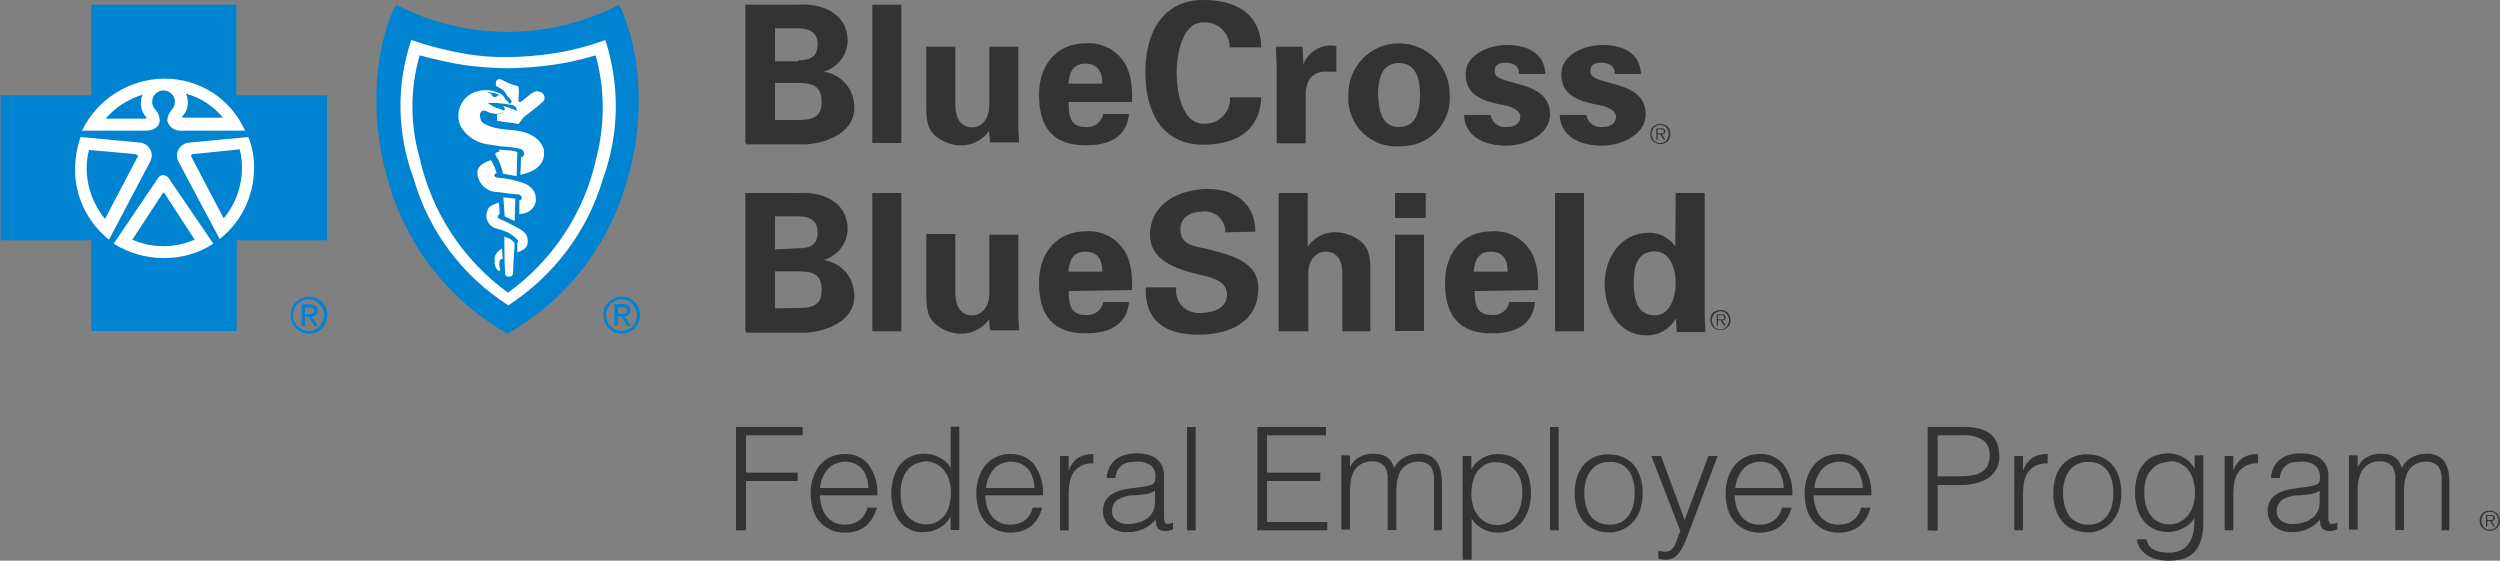
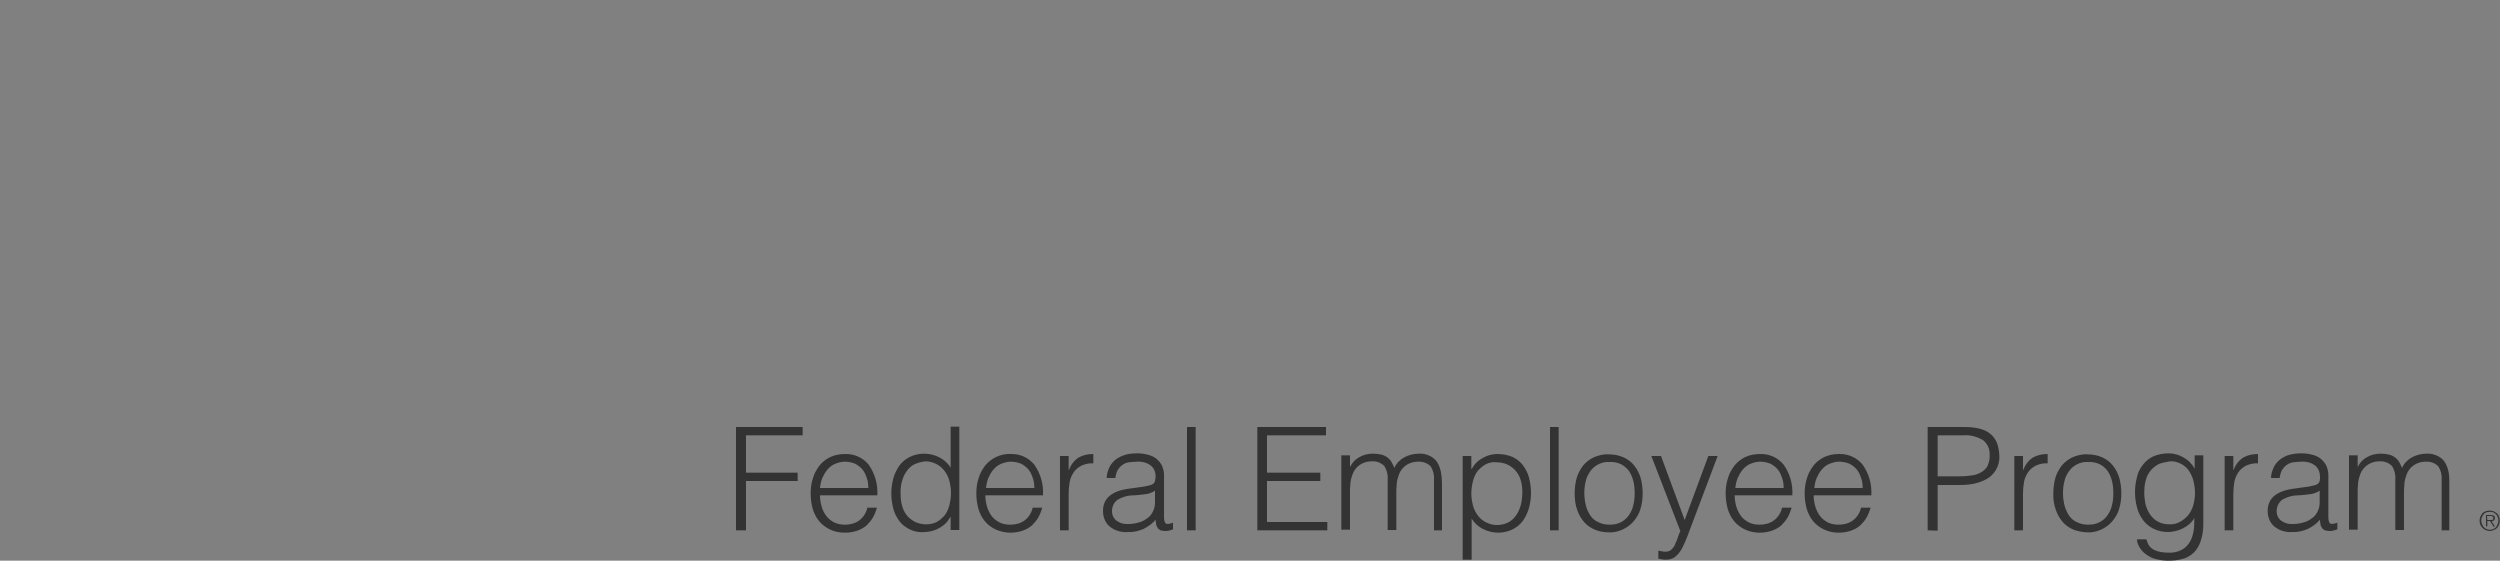
<svg xmlns="http://www.w3.org/2000/svg" viewBox="0 0 750 168.2">
  <rect x="0" y="0" width="750" height="168.2" fill="#808080" stroke="none" />
-   <circle cx="49" cy="49.9" fill="#fff" r="28.7" />
-   <path d="m152.2 13.3c-12.3 0-31.1-5.8-31.1-5.8-2.8 8.1-4.1 16.6-4.1 25.1 0 14.5 12.1 52.6 36.4 62.2 0 0 34.7-21.9 34.7-60.3 0-22.9-3.4-27-3.4-27s-20.2 5.8-32.5 5.8z" fill="#fff" />
-   <path d="m223.6 42.9v-41.5h15.7c7.5-.5 15 2.7 15 10.9-.1 4.3-3.1 8-7.2 9.2 5.4.8 9.3 5.4 9.2 10.9 0 8.2-10.4 11.3-16.6 10.9h-15.9v-.4zm15.9-24.8c3.9 0 5.8-1.4 5.8-4.8s-2.2-4.8-5.8-4.8h-7v9.9h7c0-.1 0-.3 0-.3zm0 17.9c4.1 0 7-.7 7-5.5s-2.9-5.6-7-5.6h-7v11.1zm30.9-34.6v41.5h-8.7v-41.5zm26.3 37.9c-2 2.9-5.4 4.5-8.9 4.3-2.9 0-8.4-2.2-9.4-6.3-.4-1.5-.5-3-.5-4.6v-18.7h8.7v17.4c0 3.1 1 6.8 5.1 6.8 2.7 0 5.1-2.4 5.1-6.8v-17.4h8.7v23.6c0 1.7.2 3.4.2 5.1h-8.7zm23.9-8.4c0 3.9.5 7.2 5.1 7.2 2.5.3 4.8-1.4 5.3-3.9h7.7c-.7 7.2-6.3 9.4-13 9.4-9.9 0-14-5.5-14-15.2 0-8.7 5.1-15.4 14-15.4 5.2-.4 10 2.4 12.3 7 .7 1.6 1.2 3.3 1.4 5.1s.3 3.7.2 5.5h-19.1zm10.1-5.8c0-3.1-1-6-5.1-6-3.9 0-4.8 2.9-5.1 6zm38.2-10.4c.3-4.1-2.8-7.7-6.9-8-.3 0-.7 0-1 0-6.3 0-8 9.4-8 15.2s1.7 15.2 8 15.2c4.1.3 7.7-2.8 8-6.9 0-.3 0-.7 0-1h9.4c-.5 10.4-8 14.2-17.4 14.2-12.1 0-17.4-9.4-17.4-21.7 0-12.1 5.3-21.7 17.4-21.7 9.6 0 17.1 3.9 17.4 14.2h-9.4v.5zm21.9-.7.2 5.3c1.6-4 5.7-6.3 9.9-5.5v7.7h-3.9c-1.6.1-3.1.9-4.1 2.2-.9 1.5-1.3 3.3-1.2 5.1v14.2h-8.7v-23.2c0-1.2-.2-3.6-.2-5.8zm28.9 29.9c-7.9.5-14.7-5.6-15.2-13.5 0-.7 0-1.3 0-2-.1-8.4 6.6-15.3 15-15.4s15.3 6.6 15.4 15v.4c.6 7.9-5.3 14.8-13.2 15.4-.7.1-1.3.1-2 .1zm0-5.8c5.3 0 6.3-5.1 6.3-9.6s-1-9.6-6.3-9.6-6.3 5.1-6.3 9.6c.3 4.5 1 9.6 6.3 9.6zm36-16.4c0-1.9-1.9-2.9-3.9-2.9-2.4 0-3.4.7-3.4 2.7 0 4.6 16.6 1.9 16.6 12.8 0 6.3-7.7 9.4-13 9.4-6.8 0-12.5-2.7-12.8-9.2h8c.4 2.3 2.5 3.9 4.8 3.6 2.4 0 4.1-1 4.1-3.1 0-2.4-4.1-3.4-5.8-3.6-5.5-1.2-10.6-2.7-10.6-9.2 0-6 7.2-8.7 12.3-8.7 6 0 11.3 2.2 11.6 8.7h-8zm28.7 0c0-1.9-1.9-2.9-3.9-2.9-2.4 0-3.4.7-3.4 2.7 0 4.6 16.6 1.9 16.6 12.8 0 6.3-7.7 9.4-13 9.4-6.8 0-12.5-2.7-12.8-9.2h8c.4 2.3 2.5 3.9 4.8 3.6 2.4 0 4.1-1 4.1-3.1 0-2.4-4.1-3.4-5.8-3.6-5.5-1.2-10.6-2.7-10.6-9.2 0-6 7.2-8.7 12.3-8.7 6 0 11.3 2.2 11.6 8.7h-8zm-260.8 77.7v-41.5h15.7c7.5-.5 15 2.7 15 10.9-.1 4.3-3.1 8-7.2 9.2 5.4.8 9.3 5.4 9.2 10.9 0 8.2-10.4 11.3-16.6 10.9h-15.9v-.4zm15.9-24.9c3.9 0 5.8-1.4 5.8-4.8s-2.2-4.8-5.8-4.8h-7v9.9zm0 17.9c4.1 0 7-.7 7-5.5s-2.9-5.5-7-5.5h-7v11.1zm30.9-34.5v41.5h-8.7v-41.5zm26.3 37.9c-2 2.9-5.4 4.5-8.9 4.3-2.9 0-8.4-2.2-9.4-6.5-.4-1.5-.5-3-.5-4.6v-18.8h8.7v17.6c0 3.1 1 6.8 5.1 6.8 2.7 0 5.1-2.4 5.1-6.8v-17.4h8.7v23.6c0 1.7.2 3.4.2 5.1h-8.7zm23.9-8.5c0 3.9.5 7.2 5.1 7.2 2.5.3 4.8-1.4 5.3-3.9h7.7c-.7 7.2-6.3 9.4-13 9.4-9.9 0-14-5.5-14-15.2 0-8.7 5.1-15.4 14-15.4 5.2-.4 10 2.4 12.3 7 .7 1.6 1.2 3.3 1.4 5.1s.3 3.7.2 5.5zm10.1-5.8c0-3.1-1-6-5.1-6-3.9 0-4.8 2.9-5.1 6zm36.9-11.8c.1-3.4-2.6-6.2-6-6.3-.3 0-.7 0-1 .1-3.4 0-6.5 1.7-6.5 5.3 0 4.6 4.1 5.1 7.7 5.8 6.3 1.7 15.7 3.4 15.7 11.8 0 10.4-8.9 14-17.9 14-9.4 0-16.2-3.6-15.9-14.2h9.2c-.6 3.6 1.9 7.1 5.6 7.6.5.1 1 .1 1.4.1 3.6 0 8.2-1.2 8.2-5.5 0-4.8-6-5.3-9.4-6.3-5.8-1.4-13.7-4.1-13.7-11.6 0-9.4 8.7-13.8 17.4-13.8 8 0 14.2 4.3 14.2 12.8zm16 29.7v-41.5h8.7v16.1c2-2.9 5.4-4.6 8.9-4.3 2.9 0 8.4 2.2 9.4 6.3.4 1.5.5 3 .5 4.6v18.8h-8.4v-17.4c0-3.1-1-6.5-5.1-6.5-2.7 0-5.1 2.4-5.1 6.5v17.4zm44.1-41.5v7.5h-9.2v-7.5zm-.5 12.5v28.9h-8.7v-28.9zm15.2 16.9c0 3.9.5 7.2 5.1 7.2 2.5.3 4.8-1.4 5.3-3.9h7.7c-.7 7.2-6.3 9.4-13 9.4-9.9 0-14-5.5-14-15.2 0-8.7 5.1-15.4 14-15.4 5.2-.4 10 2.4 12.3 7 .7 1.6 1.2 3.3 1.4 5.1s.3 3.7.2 5.5zm9.9-5.8c0-3.1-1-6-5.1-6-3.9 0-4.8 2.9-5.1 6zm22.9-23.6v41.5h-8.7v-41.5zm27.5 0h8.7v35.9c0 1.9.2 3.9.2 5.8h-8.6c0-1.4-.2-2.7-.2-4.1-1.8 3.2-5.2 5.2-8.9 5.1-8.4 0-12.5-8-12.5-15.4 0-7.7 4.6-15.4 13.5-15.4 3.1.1 5.9 1.6 7.7 4.1zm-6.3 36.7c4.6 0 6.3-5.5 6.3-9.6 0-3.9-1.4-9.6-6.3-9.6-5.5 0-6.3 5.1-6.3 9.6.1 4.2.8 9.6 6.3 9.6zm22.5.2c-.1-.4-.4-.7-.6-1-.3-.3-.6-.5-1-.6-.8-.3-1.6-.3-2.4 0-.4.2-.7.4-1 .6-.3.3-.5.6-.6 1-.3.8-.3 1.6 0 2.4.3.7.9 1.3 1.6 1.6.8.3 1.6.3 2.4 0 .4-.2.7-.4 1-.6.9-.9 1.1-2.2.6-3.4zm-.4 2.3c-.1.3-.3.6-.5.9-.2.2-.5.4-.8.6-.7.3-1.4.3-2.1 0-.3-.1-.6-.3-.8-.6-.2-.2-.4-.5-.5-.9-.3-.7-.3-1.4 0-2.1.1-.3.3-.6.5-.8s.5-.4.8-.6c.7-.3 1.4-.3 2.1 0 .3.1.6.3.8.6.2.2.4.5.5.8.3.6.3 1.4 0 2.1zm-1.1-1.2c.1-.1.2-.2.2-.3.1-.1.1-.3.1-.4 0-.3-.1-.5-.3-.7-.3-.2-.6-.3-.9-.2h-1.5v3.4h.4v-1.6h.8l1 1.6h.5l-1-1.6c.1 0 .3 0 .4-.1.1.1.2 0 .3-.1zm-1-.1h-1v-1.2h1 .3c.1 0 .2 0 .3.1.1 0 .2.1.2.2.1.2.1.5 0 .7-.1.1-.2.1-.3.2-.2 0-.3 0-.5 0zm-15.5-56.8c-.1-.4-.4-.7-.6-1-.3-.3-.6-.5-1-.6-.8-.3-1.6-.3-2.4 0-.4.2-.7.4-1 .6-.3.3-.5.6-.6 1-.3.8-.3 1.6 0 2.4.3.7.9 1.3 1.6 1.6.8.3 1.6.3 2.4 0 .4-.2.7-.4 1-.6.8-.9 1-2.3.6-3.4zm-.5 2.2c-.1.3-.3.6-.5.9-.2.2-.5.4-.8.6-.7.3-1.4.3-2.1 0-.3-.1-.6-.3-.8-.6-.2-.2-.4-.5-.5-.9-.3-.7-.3-1.4 0-2.1.1-.3.3-.6.5-.8s.5-.4.8-.6c.7-.3 1.4-.3 2.1 0 .3.1.6.3.8.6.2.2.4.5.5.8.3.7.3 1.4 0 2.1zm-1.1-1.1c.1-.1.2-.2.2-.3.1-.1.1-.3.1-.4 0-.3-.1-.5-.3-.7-.3-.2-.6-.3-.9-.2h-1.5v3.4h.4v-1.6h.8l1 1.6h.5l-1-1.6c.1 0 .3 0 .4-.1.1 0 .2 0 .3-.1zm-1-.1h-1v-1.2h1 .3c.1 0 .2 0 .3.1.1 0 .2.1.2.2.1.2.1.5 0 .7-.1.1-.2.1-.3.2-.2 0-.3 0-.5 0z" fill="#333" />
  <path d="m646.3 167.6c-1-.3-2-.9-2.9-1.6-.7-.6-1.3-1.3-1.7-2.1-.4-.7-.6-1.4-.6-2.1h2.8c.2.7.5 1.4.9 2 .4.5.9.9 1.5 1.2s1.3.5 1.9.6c.7.1 1.5.2 2.2.2 1.5.1 2.9-.2 4.2-.9 1-.5 1.8-1.4 2.4-2.4s.9-2.2 1.1-3.3c.2-1.3.2-2.5.2-3.8-.8 1.4-2 2.4-3.4 3.1s-3 1.1-4.5 1.1-3-.3-4.4-1c-1.2-.6-2.3-1.5-3.1-2.6s-1.5-2.4-1.8-3.8c-.4-1.5-.6-3-.6-4.5 0-1.6.2-3.1.6-4.6.3-1.4.9-2.6 1.8-3.7.8-1.1 1.9-1.9 3.1-2.5 1.4-.6 3-.9 4.6-.9.7 0 1.5.1 2.2.3.8.2 1.5.5 2.2.9s1.4.9 1.9 1.4c.6.6 1.1 1.2 1.4 1.9h.1v-3.9h2.6v20.4c0 1.4-.1 2.9-.5 4.3-.3 1.3-.8 2.5-1.6 3.6s-1.9 1.9-3.2 2.5c-3 1-6.3 1.1-9.4.2zm1.6-28.5c-.9.4-1.7 1-2.4 1.7-.7.8-1.3 1.7-1.6 2.7-.4 1.2-.6 2.5-.6 3.7-.1 1.3.1 2.6.3 3.9.3 1.1.7 2.2 1.4 3.2.6.9 1.4 1.7 2.4 2.2 1.1.6 2.3.8 3.5.8 1.1 0 2.2-.2 3.2-.8.9-.5 1.7-1.2 2.4-2 .7-.9 1.2-1.9 1.5-3 .3-1.2.5-2.4.5-3.6 0-1.3-.2-2.5-.5-3.8-.3-1.1-.8-2.1-1.4-3-.6-.8-1.4-1.5-2.4-2s-2.1-.8-3.2-.7c-1.1.2-2.2.4-3.1.7zm-149.3 28.7c-.4-.1-.8-.1-1.1-.2v-2.4l1.1.2c.4.1.7.1 1.1.1.7 0 1.3-.2 1.8-.7s.9-1 1.1-1.7c.3-.7.6-1.3.8-2 .2-.6.4-1.2.7-1.8l-8.7-22.5h2.9l7.1 19.2 7.1-19.2h2.8l-8.3 22c-.5 1.4-1 2.7-1.5 3.8-.4 1-.9 2-1.5 2.9-.5.7-1.1 1.3-1.8 1.8-.7.4-1.5.6-2.3.6-.4 0-.9 0-1.3-.1zm-59.8.1v-31.1h2.6v3.9h.1c.4-.7.9-1.4 1.4-1.9.6-.6 1.2-1 1.9-1.4s1.4-.7 2.2-.9c.7-.2 1.5-.3 2.2-.3 1.6 0 3.2.3 4.6.9 1.2.6 2.3 1.4 3.1 2.5s1.5 2.4 1.8 3.7c.4 1.5.6 3.1.6 4.6s-.2 3-.6 4.5c-.4 1.4-1 2.6-1.8 3.8-.8 1.1-1.9 2-3.1 2.6-1.4.7-2.9 1-4.4 1-1.6 0-3.1-.4-4.5-1.1s-2.6-1.8-3.4-3.1v12.3zm6.9-28.6c-.9.5-1.7 1.2-2.4 2-.7.9-1.1 1.9-1.4 3-.3 1.2-.5 2.5-.5 3.8 0 1.2.2 2.4.5 3.6.3 1.1.8 2.1 1.5 3 .6.8 1.4 1.5 2.4 2s2.1.8 3.2.8c1.2 0 2.4-.2 3.5-.8 1-.5 1.8-1.3 2.4-2.2.7-1 1.1-2.1 1.4-3.2.3-1.3.4-2.6.4-3.9s-.2-2.5-.6-3.7c-.3-1-.9-1.9-1.6-2.7-.7-.7-1.5-1.3-2.4-1.7-1-.4-2-.6-3-.6-1.3-.2-2.4.1-3.4.6zm239.2 20c-.9-.2-1.7-.7-2.4-1.2s-1.2-1.2-1.6-2c-.4-.9-.6-1.8-.6-2.8 0-3.8 2.6-6 7.8-6.7l3.6-.5c.5-.1 1.1-.1 1.7-.3.6-.1 1.1-.2 1.7-.5.4-.2.7-.6.8-1s.1-.9.1-1.3c0-1.2-.4-2.4-1.3-3.2-1.2-1-2.7-1.4-4.3-1.3-.8 0-1.6.1-2.5.2-.7.1-1.4.4-1.9.8-.6.4-1 .9-1.4 1.5-.4.8-.6 1.6-.7 2.4h-2.6c0-1.2.4-2.3.9-3.4.5-.9 1.2-1.7 2-2.3.9-.6 1.8-1.1 2.8-1.3 1.1-.3 2.3-.4 3.4-.4s2.1.1 3.2.4c.9.2 1.8.6 2.6 1.2.7.6 1.3 1.3 1.7 2.1.4 1 .7 2.1.6 3.3v12.1c0 1 .2 1.6.5 1.9.4.3 1.1.2 2.2-.2v2l-.9.3c-.4.1-.8.2-1.1.2-.4 0-.8 0-1.2-.1-.4 0-.7-.2-1-.4s-.5-.5-.6-.8c-.2-.3-.3-.6-.3-1-.1-.4-.1-.8-.1-1.1-1 1.2-2.3 2.1-3.7 2.8-1.4.6-3 1-4.5.9-1 .1-2 0-2.9-.3zm7.8-11c-1.1.1-2.2.3-3.4.3-1.6 0-3.2.5-4.6 1.3-1.1.8-1.7 2.1-1.7 3.4 0 .6.1 1.2.4 1.8.3.5.6.9 1.1 1.2s1 .6 1.5.7c.6.2 1.2.2 1.8.2 1 0 2-.1 3-.4.9-.2 1.8-.6 2.6-1.2.8-.5 1.4-1.2 1.8-2 .5-.9.7-1.9.7-2.9v-3.5c-1 .7-2.1 1-3.2 1.1zm-70.4 10.7c-1.2-.5-2.4-1.2-3.3-2.2-1-1.1-1.7-2.3-2.2-3.7-.6-1.6-.9-3.4-.8-5.1 0-1.6.2-3.1.6-4.6.4-1.4 1.1-2.6 1.9-3.7.9-1.1 2-1.9 3.2-2.5 1.4-.6 3-1 4.5-.9 1.6 0 3.1.3 4.5.9 1.2.6 2.4 1.4 3.2 2.5.9 1.1 1.5 2.4 1.9 3.7.4 1.5.6 3 .6 4.6s-.2 3.3-.7 4.8c-.4 1.4-1.2 2.6-2.1 3.7-.9 1-2 1.8-3.3 2.4s-2.8.9-4.2.8c-1.1 0-2.5-.3-3.8-.7zm.6-19.6c-.9.5-1.7 1.2-2.3 2.1s-1.1 1.9-1.3 3c-.3 1.1-.4 2.3-.4 3.5 0 1.3.2 2.6.5 3.8.3 1.1.8 2.1 1.4 3 .6.8 1.4 1.5 2.4 1.9 1 .5 2.1.7 3.3.7s2.4-.2 3.5-.8c.9-.5 1.7-1.2 2.3-2.1s1.1-1.9 1.3-3c.3-1.1.4-2.3.4-3.5s-.1-2.5-.4-3.7c-.3-1.1-.7-2.1-1.3-3-.6-.8-1.4-1.5-2.3-2-1.1-.5-2.3-.8-3.5-.7-1.3-.1-2.5.2-3.6.8zm-75.8 19.4c-1.2-.6-2.3-1.4-3.2-2.5s-1.5-2.4-1.9-3.7c-.4-1.5-.6-3-.6-4.6s.2-3.1.7-4.6c.4-1.4 1.1-2.6 2-3.8.9-1.1 2-1.9 3.2-2.5 1.3-.6 2.8-.9 4.3-.9 2.8-.1 5.4 1 7.2 3.2 1.9 2.7 2.8 5.9 2.6 9.2h-17.3c0 1.2.2 2.3.5 3.4.3 1 .8 2 1.4 2.8s1.4 1.4 2.3 1.9c1 .5 2.1.7 3.3.7 1.6 0 3.1-.4 4.3-1.3s2.1-2.3 2.4-3.8h2.9c-.3 1-.7 2-1.2 2.9s-1.2 1.7-1.9 2.4c-.8.7-1.7 1.2-2.8 1.6-1.2.4-2.4.6-3.7.6-1.5 0-3.1-.3-4.5-1zm1.6-19.6c-.9.4-1.6 1-2.2 1.7s-1.1 1.6-1.5 2.5c-.4 1-.6 2-.7 3h14.5c0-1-.1-2.1-.5-3.1-.3-.9-.7-1.8-1.3-2.5s-1.4-1.3-2.2-1.7c-1-.4-2-.6-3.1-.6-1 0-2.1.3-3 .7zm-25.3 19.6c-1.2-.6-2.3-1.4-3.2-2.5s-1.5-2.4-1.9-3.7c-.4-1.5-.6-3-.6-4.6s.2-3.1.7-4.6c.4-1.4 1.1-2.6 2-3.8.9-1.1 2-1.9 3.2-2.5 1.3-.6 2.8-.9 4.3-.9 2.8-.1 5.4 1 7.2 3.2 1.9 2.7 2.8 5.9 2.6 9.2h-17.3c0 1.2.2 2.3.5 3.4.3 1 .8 2 1.4 2.8s1.4 1.4 2.3 1.9c1 .5 2.1.7 3.3.7 1.6 0 3.1-.4 4.3-1.3s2.1-2.3 2.4-3.8h2.9c-.3 1-.7 2-1.2 2.9s-1.2 1.7-1.9 2.4c-.8.7-1.7 1.2-2.8 1.6-1.2.4-2.4.6-3.7.6-1.5 0-3.1-.3-4.5-1zm1.6-19.6c-.9.4-1.6 1-2.2 1.7s-1.1 1.6-1.5 2.5c-.4 1-.6 2-.7 3h14.5c0-1-.1-2.1-.5-3.1-.3-.9-.7-1.8-1.3-2.5s-1.4-1.3-2.2-1.7c-1-.4-2-.6-3.1-.6-1 0-2.1.3-3 .7zm-46.3 19.8c-1.2-.5-2.4-1.2-3.3-2.2-1-1.1-1.7-2.3-2.2-3.7-.6-1.6-.8-3.4-.8-5.1 0-1.5.2-3.1.6-4.6.4-1.4 1.1-2.6 1.9-3.7.9-1.1 2-1.9 3.2-2.5 1.4-.6 3-1 4.5-.9 1.6 0 3.1.3 4.5.9 1.2.6 2.4 1.4 3.2 2.5.9 1.1 1.5 2.4 1.9 3.7.4 1.5.6 3 .6 4.6s-.2 3.3-.7 4.8c-.4 1.4-1.2 2.6-2.1 3.7-.9 1-2 1.8-3.3 2.4s-2.8.9-4.2.8c-1.1 0-2.5-.2-3.8-.7zm.6-19.6c-.9.5-1.7 1.2-2.3 2.1s-1.1 1.9-1.3 3c-.3 1.1-.4 2.3-.4 3.5 0 1.3.2 2.6.5 3.8.3 1.1.8 2.1 1.4 3 .6.8 1.4 1.5 2.4 1.9 1 .5 2.1.7 3.3.7s2.4-.2 3.5-.8c.9-.5 1.7-1.2 2.3-2.1s1.1-1.9 1.3-3c.3-1.1.4-2.3.4-3.5s-.1-2.5-.4-3.7c-.3-1.1-.7-2.1-1.3-3-.6-.8-1.4-1.5-2.3-2-1.1-.5-2.3-.8-3.5-.7-1.3-.1-2.5.2-3.6.8zm-143.8 19.9c-.9-.2-1.7-.7-2.4-1.2s-1.2-1.2-1.6-2c-.4-.9-.6-1.8-.6-2.8 0-3.8 2.6-6 7.8-6.7l3.6-.5c.5-.1 1.1-.1 1.7-.3.6-.1 1.1-.2 1.7-.5.4-.2.7-.6.8-1s.1-.9.2-1.3c0-1.2-.4-2.4-1.3-3.2-1.2-1-2.7-1.4-4.3-1.3-.8 0-1.6.1-2.5.2-.7.1-1.4.4-1.9.8-.6.4-1 .9-1.4 1.5-.4.8-.6 1.6-.7 2.4h-2.6c0-1.2.4-2.3.9-3.4.5-.9 1.2-1.7 2-2.3.9-.6 1.8-1 2.8-1.3 1.1-.3 2.3-.4 3.4-.4s2.1.1 3.2.4c.9.2 1.8.6 2.6 1.2.7.6 1.3 1.3 1.7 2.1.4 1 .7 2.1.6 3.3v12.1c0 1 .2 1.6.5 1.9.4.3 1.1.2 2.2-.2v2l-.9.3c-.4.1-.8.2-1.1.2-.4 0-.8 0-1.2-.1-.4 0-.7-.2-1-.4s-.5-.5-.6-.8c-.2-.3-.3-.6-.3-1-.1-.4-.1-.8-.1-1.1-1 1.2-2.3 2.1-3.7 2.8-1.4.6-3 1-4.5.9-1.1.1-2.1 0-3-.3zm7.8-11c-1.1.1-2.2.3-3.4.3-1.6 0-3.2.5-4.6 1.3-1.1.8-1.7 2.1-1.7 3.4 0 .6.1 1.2.4 1.8.3.5.6.9 1.1 1.2s1 .6 1.5.7c.6.2 1.2.2 1.8.2 1 0 2-.1 3-.4.9-.2 1.8-.6 2.6-1.2.8-.5 1.4-1.2 1.8-2 .5-.9.7-1.9.7-2.9v-3.5c-1 .7-2.1 1-3.2 1.1zm-44.7 10.5c-1.2-.6-2.3-1.4-3.2-2.5s-1.5-2.4-1.9-3.7c-.4-1.5-.6-3-.6-4.6s.2-3.1.7-4.6c.4-1.4 1.1-2.6 2-3.8.9-1.1 2-1.9 3.2-2.5 1.3-.6 2.8-1 4.3-.9 2.8-.1 5.4 1 7.2 3.2 1.9 2.7 2.8 5.9 2.6 9.2h-17.3c0 1.2.2 2.3.5 3.4.3 1 .8 2 1.4 2.8s1.4 1.4 2.3 1.9c1 .5 2.1.7 3.3.7 1.6 0 3.1-.4 4.3-1.3s2.1-2.3 2.4-3.8h2.9c-.3 1-.7 2-1.2 2.9s-1.2 1.7-1.9 2.4c-.8.7-1.7 1.2-2.8 1.6-1.2.4-2.4.6-3.7.6-1.4 0-3-.3-4.5-1zm1.6-19.6c-.9.4-1.6 1-2.2 1.7s-1.1 1.6-1.5 2.5c-.4 1-.6 2-.7 3h14.5c0-1-.1-2.1-.5-3.1-.3-.9-.7-1.8-1.3-2.5s-1.4-1.3-2.2-1.7c-1-.4-2-.6-3.1-.6-1 0-2 .3-3 .7zm-27.3 19.6c-1.2-.6-2.3-1.4-3.1-2.5s-1.5-2.4-1.8-3.7c-.4-1.5-.6-3.1-.6-4.6s.2-3 .6-4.5c.4-1.4 1-2.6 1.8-3.8.8-1.1 1.9-2 3.1-2.6 1.4-.7 2.9-1 4.4-1 1.6 0 3.1.4 4.5 1.1s2.6 1.8 3.4 3.1v-12.3h2.6v31h-2.6v-3.9h-.1c-.4.7-.9 1.4-1.4 1.9-.6.6-1.2 1-1.9 1.4s-1.4.7-2.2.9c-.7.2-1.5.3-2.2.3-1.5.2-3.1-.1-4.5-.8zm1.4-19.5c-1 .5-1.8 1.3-2.4 2.2-.7 1-1.1 2.1-1.4 3.2-.3 1.3-.4 2.6-.3 3.9 0 1.3.2 2.5.6 3.7.3 1 .9 1.9 1.6 2.7.7.7 1.5 1.3 2.4 1.7 1 .4 2 .6 3 .6 1.1 0 2.2-.2 3.2-.7.9-.5 1.7-1.2 2.4-2 .7-.9 1.1-1.9 1.4-3 .3-1.2.5-2.5.5-3.8 0-1.2-.2-2.4-.5-3.6-.3-1.1-.8-2.1-1.5-3-.6-.8-1.4-1.5-2.4-2s-2.1-.8-3.2-.8c-1.1.1-2.3.4-3.4.9zm-25.4 19.5c-1.2-.6-2.3-1.4-3.2-2.5s-1.5-2.4-1.9-3.7c-.4-1.5-.6-3-.6-4.6s.2-3.1.7-4.6c.4-1.4 1.1-2.6 2-3.8.9-1.1 2-1.9 3.2-2.5 1.3-.6 2.8-.9 4.3-.9 2.8-.1 5.4 1 7.2 3.2 1.9 2.7 2.8 5.9 2.6 9.2h-17.2c0 1.2.2 2.3.5 3.4.3 1 .8 2 1.4 2.8s1.4 1.4 2.3 1.9c1 .5 2.1.7 3.3.7 1.6 0 3.1-.4 4.3-1.3s2.1-2.3 2.4-3.8h2.9c-.3 1-.7 2-1.2 2.9s-1.2 1.7-1.9 2.4c-.8.7-1.7 1.2-2.8 1.6-1.2.4-2.4.6-3.7.6-1.6 0-3.2-.3-4.6-1zm1.5-19.6c-.9.4-1.6 1-2.2 1.7s-1.1 1.6-1.5 2.5c-.4 1-.6 2-.7 3h14.5c0-1-.1-2.1-.5-3.1-.3-.9-.7-1.8-1.3-2.5s-1.4-1.3-2.2-1.7c-1-.4-2-.6-3.1-.6-1 0-2 .3-3 .7zm495.3 19.8c-.7-.3-1.3-.9-1.6-1.6-.3-.8-.3-1.6 0-2.4.2-.4.4-.7.6-1 .3-.3.6-.5 1-.6.8-.3 1.6-.3 2.4 0 .4.2.7.4 1 .6.3.3.5.6.6 1 .5 1.2.2 2.5-.6 3.4-.3.3-.6.5-1 .6-.7.4-1.6.4-2.4 0zm.2-5.3c-.3.1-.6.3-.8.6-.2.2-.4.5-.5.8-.3.7-.3 1.4 0 2.1.1.3.3.6.5.9.2.2.5.4.8.6.7.3 1.4.3 2.1 0 .3-.1.6-.3.8-.6.2-.2.4-.5.5-.9.3-.7.3-1.4 0-2.1-.1-.3-.3-.6-.5-.8s-.5-.4-.8-.6c-.7-.2-1.4-.2-2.1 0zm-13.4 5.4v-15.4c.1-1.3-.3-2.7-1-3.8-1-1-2.4-1.5-3.8-1.4-2 0-3.9.9-5 2.5-.3.4-.5.8-.7 1.3s-.3 1-.5 1.6c-.1.5-.2 1.1-.2 1.6s-.1 1-.1 1.5v12h-2.6v-15.4c.1-1.3-.3-2.7-1-3.8-1-1-2.4-1.5-3.8-1.4-.9 0-1.9.2-2.7.6-.9.4-1.7 1.1-2.3 1.9-.3.4-.5.8-.7 1.3s-.3 1-.5 1.6c-.1.5-.2 1.1-.2 1.6s-.1 1-.1 1.5v12h-2.6v-22.3h2.6v3.4h.1c.6-1.3 1.6-2.3 2.8-2.9 1.2-.7 2.6-1 4-1 .9 0 1.8.1 2.6.3.7.2 1.3.5 1.8.9s.9.8 1.2 1.4c.3.5.6 1.1.8 1.7.6-1.4 1.7-2.5 3-3.2s2.8-1.1 4.3-1.1c1.3-.1 2.5.2 3.6.8.9.5 1.6 1.1 2.1 2s.8 1.8 1 2.8c.2 1.1.2 2.2.2 3.3v14.1zm-65.1 0v-22.3h2.6v4.2h.1c.5-1.5 1.5-2.8 2.8-3.7 1.4-.8 2.9-1.1 4.5-1.1v2.8c-1.2-.1-2.5.2-3.6.7-.9.5-1.7 1.1-2.3 2s-1 1.9-1.2 2.9c-.2 1.2-.3 2.4-.3 3.6v10.9zm-63.1 0v-22.3h2.6v4.2h.1c.5-1.5 1.5-2.8 2.8-3.7 1.4-.8 2.9-1.1 4.5-1.1v2.8c-1.2-.1-2.5.2-3.6.7-.9.5-1.7 1.1-2.3 2s-1 1.9-1.2 2.9c-.2 1.2-.3 2.4-.3 3.6v10.9zm-26 0v-31h11.3c1.7 0 3.4.2 5 .7 1.2.4 2.2 1 3.1 1.9.7.8 1.3 1.7 1.6 2.8s.5 2.2.5 3.3c.1 1.5-.3 3-1.1 4.3-.7 1.1-1.6 2-2.7 2.6-1.2.7-2.5 1.1-3.8 1.4-1.4.3-2.8.4-4.3.4h-6.6v13.7zm3-16.2h6.7c1.2 0 2.5-.1 3.7-.3 1-.1 1.9-.5 2.8-1 .8-.5 1.4-1.1 1.8-1.9.4-1 .7-2.1.6-3.2.1-1.7-.6-3.3-1.9-4.4-1.8-1.1-3.9-1.7-6.1-1.5h-7.6zm-116.3 16.2v-31h2.6v31zm-34.8 0v-15.4c.1-1.3-.3-2.7-1-3.8-1-1-2.4-1.5-3.8-1.4-2 0-3.9.9-5 2.5-.3.4-.5.8-.7 1.3s-.3 1-.5 1.6c-.1.5-.2 1.1-.2 1.6s-.1 1-.1 1.5v12h-2.6v-15.4c.1-1.3-.3-2.7-1-3.8-1-1-2.4-1.5-3.8-1.4-2 0-3.9.9-5 2.5-.3.4-.5.8-.7 1.3s-.3 1-.5 1.6c-.1.5-.2 1.1-.2 1.6s-.1 1-.1 1.5v12h-2.6v-22.3h2.6v3.4h.1c.6-1.3 1.6-2.3 2.8-2.9 1.2-.7 2.6-1 4-1 .9 0 1.8.1 2.6.3.7.2 1.3.5 1.8.9s.9.8 1.2 1.4c.3.5.6 1.1.8 1.7.6-1.4 1.7-2.5 3-3.2s2.8-1.1 4.3-1.1c1.3-.1 2.5.2 3.6.8.9.5 1.6 1.1 2.1 2s.8 1.8 1 2.8c.2 1.1.3 2.2.3 3.3v14.1zm-53 0v-31h20.6v2.5h-17.7v11.2h16v2.5h-16v12.3h18.1v2.5zm-21.1 0v-31h2.6v31zm-38.1 0v-22.3h2.6v4.2h.1c.5-1.5 1.5-2.8 2.8-3.7 1.4-.8 2.9-1.1 4.5-1.1v2.8c-1.2-.1-2.5.2-3.6.7-.9.5-1.7 1.1-2.3 2s-1 1.9-1.2 2.9c-.2 1.2-.3 2.4-.3 3.6v10.9zm-97.2 0v-31h20v2.5h-17v11.2h15.5v2.5h-15.5v14.8zm527.2-1.2-1-1.6h-.8v1.6h-.4v-3.4h1.5c.3 0 .7.1.9.2.2.2.3.4.3.7 0 .1 0 .3-.1.4s-.1.2-.2.3-.2.1-.3.2c-.1 0-.3.1-.4.1l1 1.6h-.5zm-1.8-1.9h1 .4c.1 0 .2-.1.3-.2.1-.2.2-.5 0-.7 0-.1-.1-.1-.2-.2-.1 0-.2-.1-.3-.1s-.2 0-.3 0h-1z" fill="#333" />
  <g fill="#0083d1">
-     <path d="m49.3 57.9 9.1 14c-6 2.6-12.8 2.6-18.7 0l9.1-13.9c.3-.2.3-.2.5-.2 0-.1.2-.1 0 .1zm-8.9-11.7-13.7-1.2c-.5 1.8-.7 3.7-.7 5.5 0 5.5 2 10.9 5.5 15.2l9.6-18.3c.5-.5.3-1-.7-1.2zm57.7-17.6v43.5h-27.1v27.2h-43.6v-27.2h-27.2v-43.5h27.2v-27.2h43.5v27.2zm-73.5 10.6h19.2c2.9 0 4.1-1.7 4.1-2.9 0-1.4-.5-2.7-1.5-3.6-1-1.3-1-3 0-4.3 1.2-1.5 3.3-1.7 4.8-.5s1.7 3.3.5 4.8c-.9 1-1.5 2.2-1.5 3.6.5 1.8 2.2 3 4.1 2.9h19.2c-4.2-9.6-13.8-15.7-24.3-15.6-10.4.1-20 6.1-24.6 15.6zm8.1 32.7 12.3-23.3c.2-.4.4-.9.5-1.4.3-2.1-1.2-4.1-3.3-4.4l-18-1.7c-1.1 3-1.6 6.2-1.7 9.4-.1 8.3 3.7 16.2 10.2 21.4zm31.3 1.2-13.3-19.5c-.2-.3-.4-.6-.8-.8-.9-.5-2.1-.2-2.6.8l-13.2 19.5c4.5 2.8 9.6 4.3 14.9 4.3 5.4.1 10.6-1.4 15-4.3zm12.2-22.6c.1-3.2-.5-6.4-1.7-9.4l-18 1.7c-.5.1-.9.2-1.4.5-1.9 1-2.6 3.4-1.5 5.3l12.3 23.1c6.5-5.1 10.3-12.9 10.3-21.2zm-21.4-15.2h12.1c-2.9-3.5-6.7-6-11.1-7.2 1 2.2.7 4.9-1 6.7-.1.2-.2.4 0 .5zm3.4 10.9c-1 0-1 .5-.7 1l9.6 18.3c3.6-4.3 5.5-9.6 5.5-15.2 0-1.9-.2-3.7-.7-5.5zm-14.4-11.1c-1.6-1.8-2-4.5-1-6.7-4.3 1.3-8.2 3.8-11.1 7.2h12c.3 0 .3-.3.1-.5zm54.4 59.4c0 .8-.2 1.5-.4 2.2-.3.7-.7 1.3-1.2 1.8s-1.1.9-1.8 1.2-1.4.4-2.1.4c-.8 0-1.5-.1-2.1-.4-.7-.3-1.3-.7-1.8-1.2s-.9-1.1-1.2-1.8-.4-1.4-.4-2.2.2-1.5.4-2.2c.3-.7.7-1.3 1.2-1.7.5-.5 1.1-.9 1.8-1.2s1.4-.4 2.1-.4c.8 0 1.5.1 2.1.4.7.3 1.3.7 1.8 1.2s.9 1.1 1.2 1.7c.3.7.4 1.4.4 2.2zm-1 0c0-.7-.1-1.3-.4-1.8-.2-.6-.6-1.1-1-1.5s-.9-.7-1.4-1c-.6-.2-1.2-.4-1.8-.4s-1.3.1-1.8.4c-.6.2-1 .6-1.5 1-.4.4-.7.9-1 1.5-.2.6-.4 1.2-.4 1.8 0 .7.1 1.3.4 1.9.2.6.6 1.1 1 1.5s.9.8 1.5 1 1.2.4 1.8.4 1.2-.1 1.8-.4c.6-.2 1-.6 1.4-1s.7-.9 1-1.5.4-1.2.4-1.9zm-1.8 3.3h-1.1l-1.7-2.8h-1.1v2.8h-1v-6.5h2.5c.8 0 1.3.2 1.7.5s.6.8.6 1.4-.2 1-.5 1.3-.7.4-1.2.5zm-2.2-3.6c.2 0 .4-.1.5-.1.2-.1.3-.2.4-.3.1-.2.1-.3.1-.6 0-.2-.1-.4-.1-.5-.1-.1-.2-.2-.3-.3s-.3-.1-.5-.1-.3 0-.5 0h-1.3v2h1c.3-.1.5-.1.7-.1z" />
-     <path d="m185.7 1.4c-21 10.9-45.9 10.9-66.9 0-7 13.7-7.9 35.8-1.9 54.4 5.6 18.8 18.3 34.6 35.3 44.3 17.1-9.6 29.8-25.5 35.4-44.3 6.2-18.5 5-40.7-1.9-54.4zm-4.8 52.2c-4.6 15.7-14.7 29.1-28.4 38-13.8-8.8-23.9-22.3-28.4-38-5-13.4-5.3-28.1-.7-41.6 5.2 1.8 10.6 3.2 16.1 4.1 4.3.8 8.6 1.1 13 1 4.3 0 8.7-.4 13-1 5.5-.8 10.9-2.2 16.1-4.1 4.4 13.6 4.2 28.2-.7 41.6zm-25.8-20.3c-1.5-.7-3.1-1.3-4.7-1.6-.1 0-.2-.1-.4-.1.1 0 .2.1.4.1.3.1.6.2.8.4s.2.5.2.7-.1.4-.2.5c-.1-.2-.5-.4-.7-.4-.5-.3-.9-.3-1.5-.5-.9-.4-1.8-.9-2.7-1.5h2.9c.3.1.5.1.8.1s2.6.3 3.6.5c.5.1.9.4 1.2.7.2.5.2.8.3 1.1zm23.6-16.7c-4.3 1.3-8.7 2.3-13.2 2.9-4.4.6-8.8.9-13.2 1-4.4-.1-8.8-.4-13.2-1-4.3-.7-8.7-1.7-13.2-2.9-2.9 10.1-2.9 20.7 0 30.8 3.6 16.3 13 30.6 26.5 40.4 13.5-9.7 23-24.2 26.5-40.4 2.6-10.1 2.6-20.7-.2-30.8zm-28.9 62.3c-.2 1 .3 1.5.3 1.9-.2.7-.7.5-1 0-.5-.7-.8-1.5-.7-2.4-.2-1.2.3-2.4 1.2-3.1.3-.3.6-.5 1-.7l.2 3.1c-.5 0-1 .2-1 1.2zm4.1 3.1c0 .5-.3 1-1.2 1-.7 0-1.2-.2-1.2-1.2-.2-3.8-.2-10.8-.2-10.8.6.2 1.2.4 1.7.7.2 0 .7.5 1.2 1 0 .2.2.2.2.5-.2 2.6-.5 7.6-.5 8.8zm3.2-7.2c-.6.4-1.2.7-1.9.9v-2.9c.2-.2.3-.5.2-.7-.9-1-2-1.8-3.1-2.4-1.2-.5-2.4-.9-3.6-1.2-2.1-.7-3.3-2.9-2.6-5 .1-.2.1-.4.2-.5.2-1 1.5-1.5 1.9-1.7.5-.2.9-.4 1.5-.5l.2 3.4s-.2 0-.5.5c-.2.4 0 .8.4.9.1 0 .1 0 .1.1 1.9.8 3.7 1.7 5.5 2.7 2.2 1.2 2.9 2.2 2.9 3.8.1 1-.3 2.1-1.2 2.6zm-6.1-15.6c1.7.2 2.2.2 3.6.4l-.2 6.7-1.5-.7-1.5-.7zm9.7 1.4c-.3 1.2-1 2.3-2.2 2.9-.8.5-1.7.7-2.7.7v-4.1c.2 0 .4-.1.5-.2.2-.2.3-.5.2-.7 0-.2-.2-.5-.5-.7-.4-.2-.8-.3-1.2-.2l-5.8-.7c-3.2-.1-5.8-2.8-5.8-6 .2-2.2 2.4-2.9 4.1-3.6l1.2 2.4c.1.5.3 1 .5 1.5 0 0-.7.2-.7.7s.7.7 1 .7c2.5.2 5 .7 7.5 1.5 1.1.4 2.1 1 2.9 1.9.9 1 1.2 2.5 1 3.9zm-11.1-15.7c.1 0 .8 0 2.9.2.9 0 1.8.2 2.7.5l-.2 7.2c-1.7-.2-2.7-.5-4.1-.7-.4-2-1.1-3.8-2.2-5.5-.2-.5 0-.7 0-.7.4-.2.8-.4 1.2-.5zm13.7-15.1c-.2.7-.5.7-1 1.2-1 1-2.4 1.9-3.8 3.1-1 .6-1.8 1.4-2.4 2.4-.2.2-.4.5-.5.7-2.4-.5-4.6-.5-6.5-1v-1.9s1.3 0 2-.6c-.2.1-.5.1-.7.3-.9.2-1.8.2-2.7 0-1.5-.2-2.2-1.2-3.1-.7-.7.5-.7 1.2-.5 2.2.2 1.5 1.7 1.9 2.9 2.4 4.1 1.5 8.7.5 12.5 2.7 1.7.8 3 2.3 3.6 4.1 1.2 6.7-7 7.7-7 7.7v-.1s.2-3.4.2-5.1c.7-.1 1.1-.8.9-1.4 0-.2-.1-.4-.2-.5-.3-.4-.7-.7-1.2-.7-1.8-.4-3.7-.6-5.5-.7-1.7-.2-3.1-.5-4.6-.7-3.1-.6-5.9-2.5-7.5-5.3-1.7-3.7-.2-8 3.4-9.9 2.6-1.3 5.6-1.3 8.2 0 1 .2 1.5 1.2 1.9 1.9.2.2.7.5 1 1 .2.2-.2.2-.2.2-.3.1-.5.1-.8.1h.5c.5 0 1.2-.2 1.2-.5.2-.2 0-.7-.5-1.2l-.7-.7c-.2-.5-.7-1-1-1.5-.7-.6-1.5-1.1-2.4-1.5 0 0-.2-1.2.2-1.7.4-.4 1-.5 1.5-.2 1.4.8 3 1.5 4.6 1.9.5.2.5.2.5 1 .2 1.2-.2 2.9 0 3.6 0 .2.5.2.5.2 1.7-1 2.7-2.4 4.3-3.1 1.2-.5 3.4.5 2.9 2.3zm-16.1-1.7c.5.5.5 1 1.2 1 .4 0 .7-.2 1-.5h.5c-.7-.7-2.4-.7-3.6-1 .4.5.6.3.9.5zm44.4 64.2c-.3-.7-.7-1.3-1.2-1.7-.5-.5-1.1-.9-1.8-1.2s-1.4-.4-2.1-.4c-.8 0-1.5.1-2.1.4s-1.3.7-1.8 1.2-.9 1.1-1.2 1.7c-.3.7-.4 1.4-.4 2.2s.2 1.5.4 2.2c.3.7.7 1.3 1.2 1.8s1.1.9 1.8 1.2 1.4.4 2.1.4c.8 0 1.5-.1 2.1-.4.7-.3 1.3-.7 1.8-1.2s.9-1.1 1.2-1.8.4-1.4.4-2.2-.1-1.5-.4-2.2zm-.9 4.1c-.2.6-.6 1.1-1 1.5s-.9.8-1.4 1c-.6.2-1.2.4-1.8.4s-1.3-.1-1.8-.4c-.6-.2-1-.6-1.5-1s-.7-.9-1-1.5c-.2-.6-.4-1.2-.4-1.9s.1-1.3.4-1.8c.2-.6.6-1.1 1-1.5s.9-.7 1.5-1c.6-.2 1.2-.4 1.8-.4s1.2.1 1.8.4c.6.2 1 .6 1.4 1s.7.9 1 1.5c.2.6.4 1.2.4 1.8-.1.7-.2 1.3-.4 1.9zm-3.3-1.5c.5-.1.9-.2 1.2-.5s.5-.7.5-1.3-.2-1.1-.6-1.4-.9-.5-1.7-.5h-2.5v6.5h1v-2.7h1.1l1.8 2.8h1.1zm-1-.7h-1v-2h1.3.5c.2 0 .3.1.5.1.1.1.2.2.3.3s.1.3.1.5c0 .3-.1.5-.1.6-.1.2-.2.3-.4.3-.2.1-.3.1-.5.1-.3.1-.5.1-.7.1z" />
-   </g>
+     </g>
</svg>